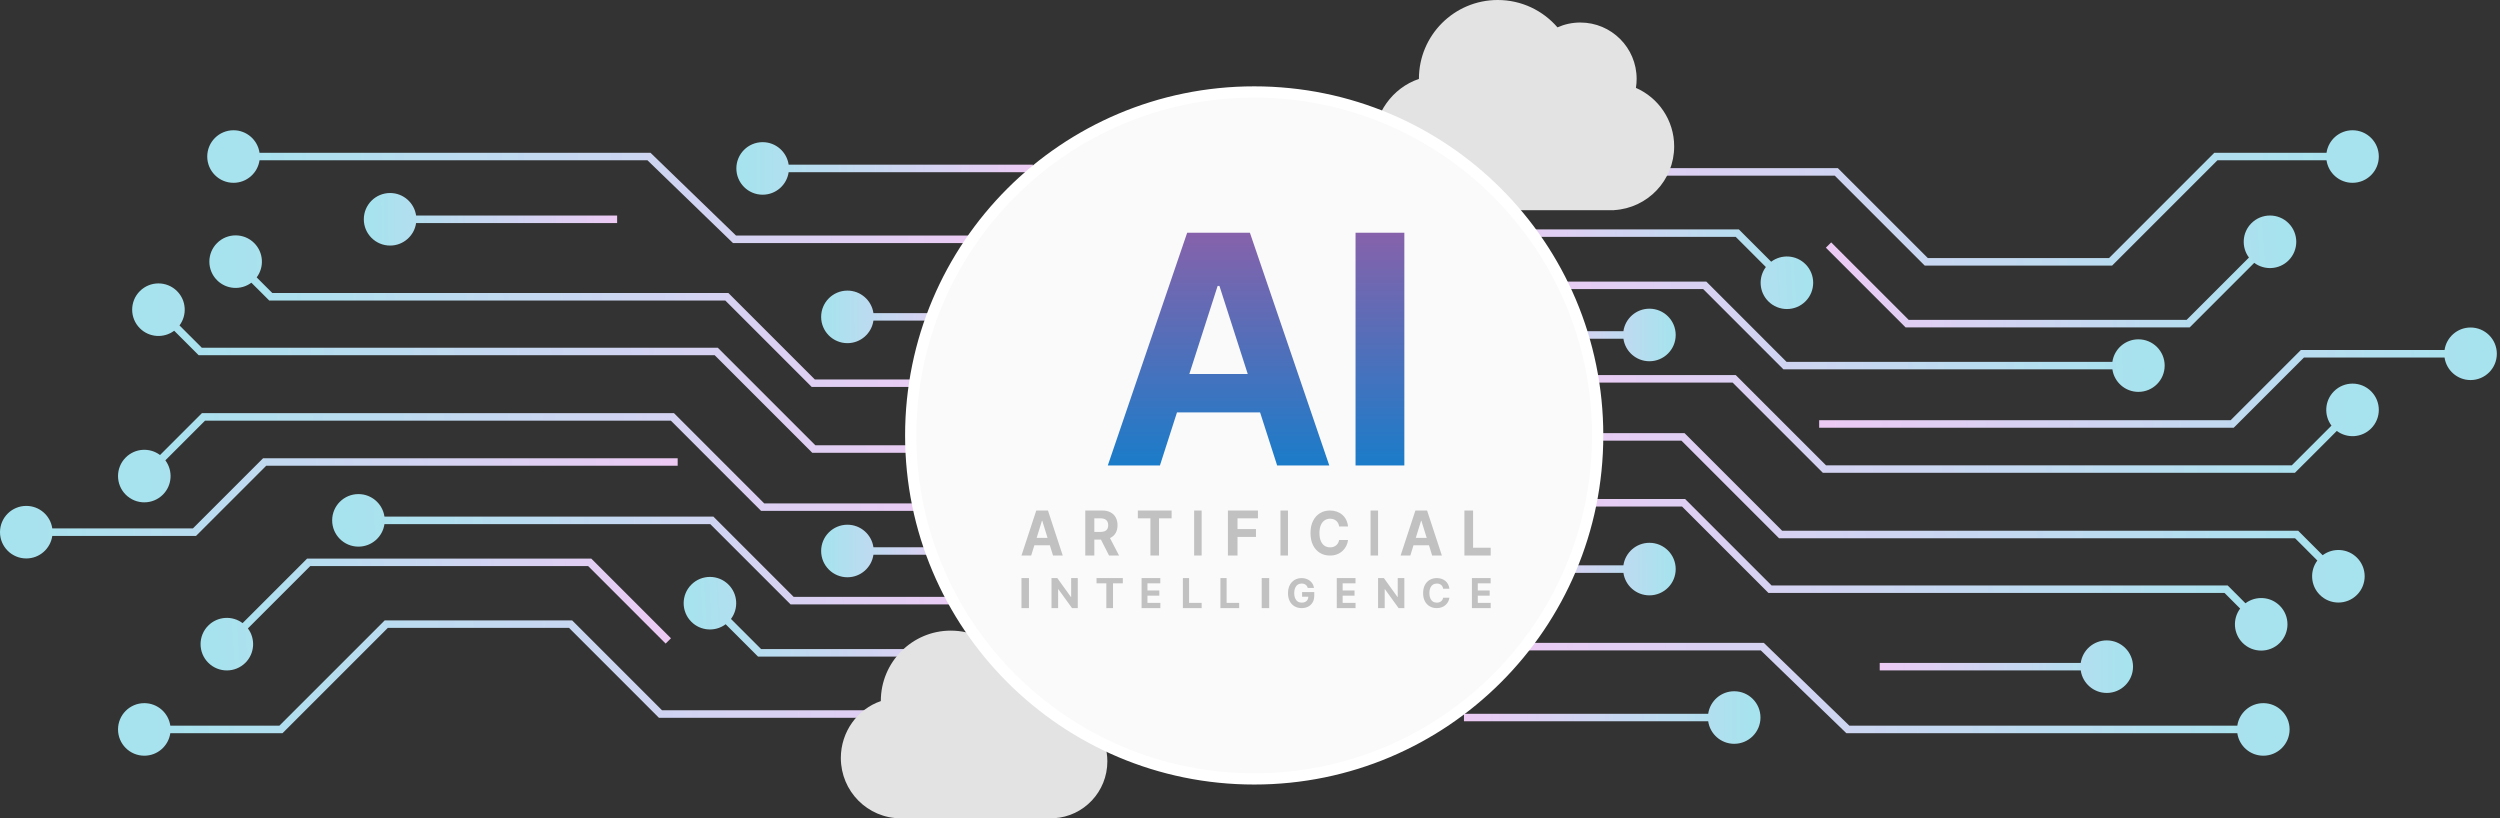
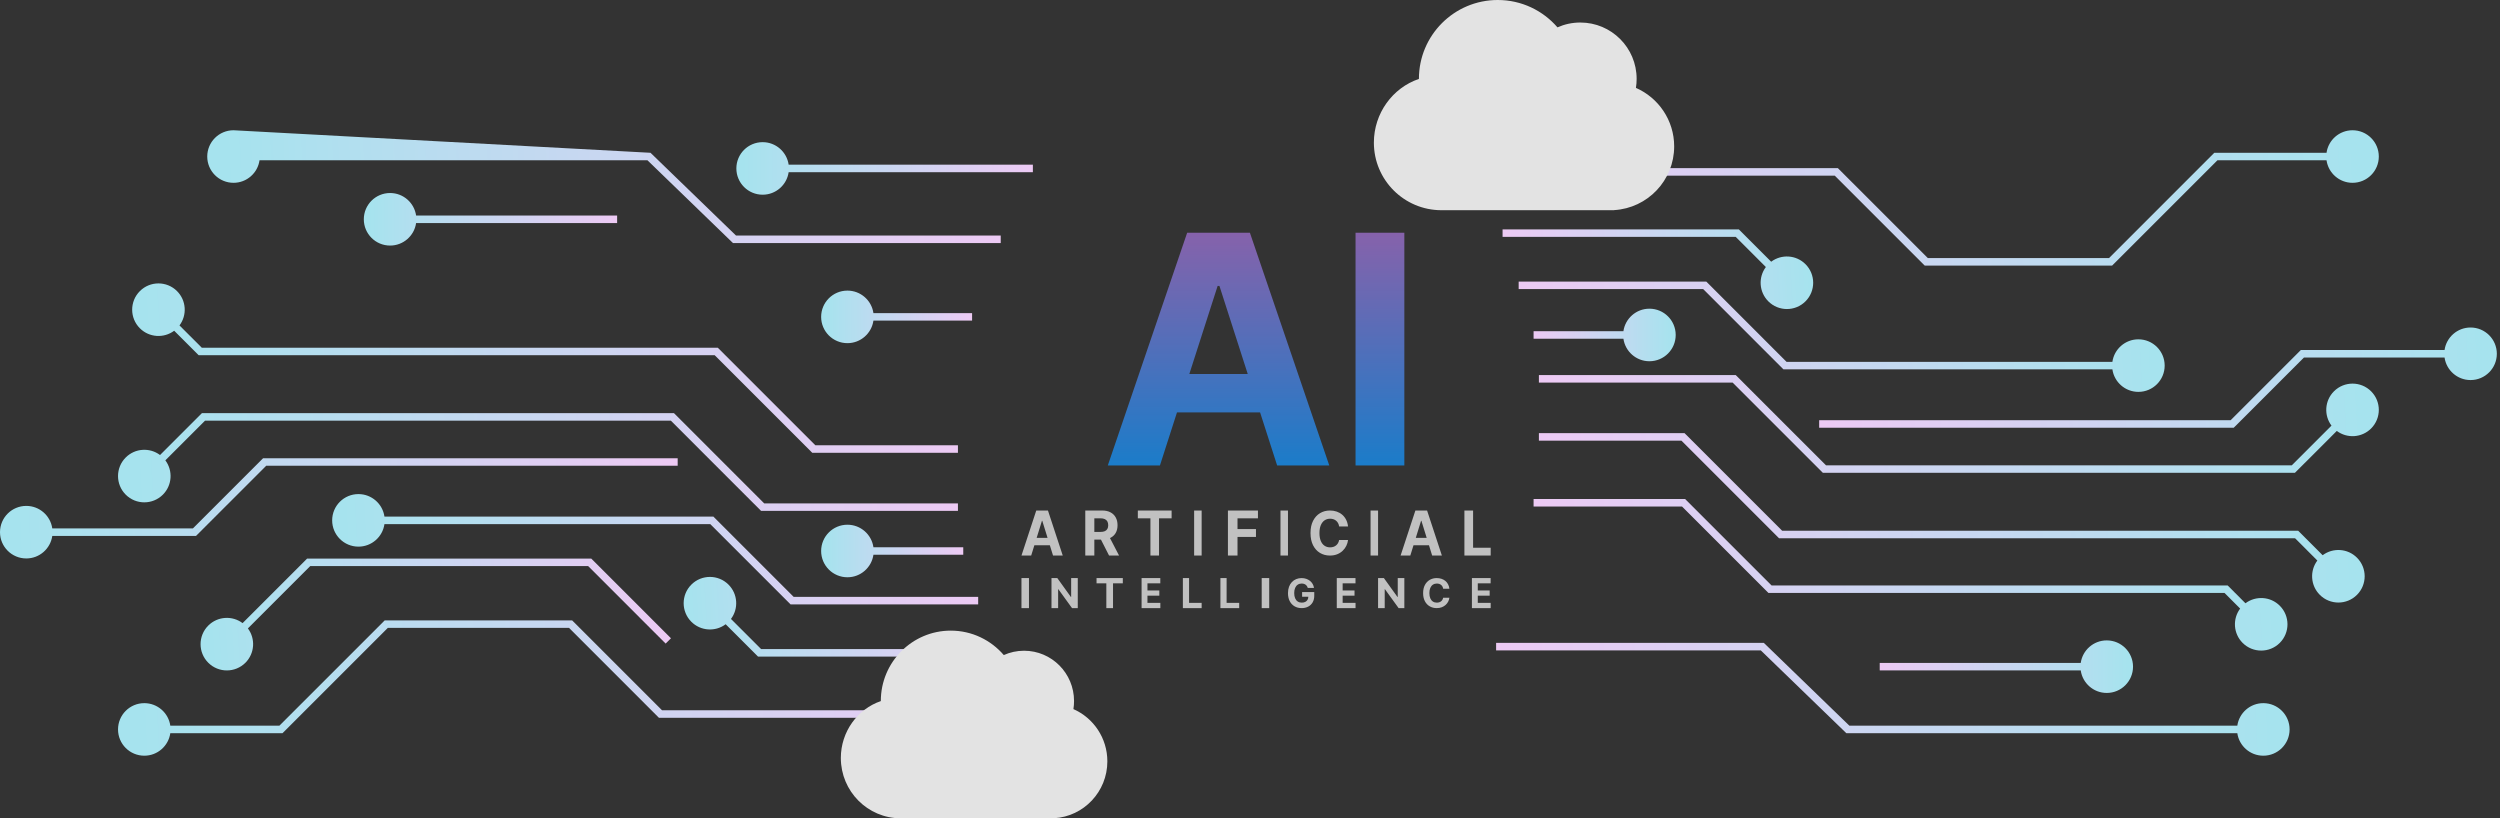
<svg xmlns="http://www.w3.org/2000/svg" width="666px" height="218px" viewBox="0 0 666 218">
  <rect x="0" y="0" width="666" height="218" fill="#333333" stroke="none" />
  <title>Group 6</title>
  <defs>
    <linearGradient x1="2.113%" y1="50.01%" x2="100%" y2="50%" id="linearGradient-1">
      <stop stop-color="#A6E3EE" offset="0%" />
      <stop stop-color="#EDCAF4" offset="100%" />
    </linearGradient>
    <linearGradient x1="2.113%" y1="50.582%" x2="100%" y2="50%" id="linearGradient-2">
      <stop stop-color="#A6E3EE" offset="0%" />
      <stop stop-color="#EDCAF4" offset="100%" />
    </linearGradient>
    <linearGradient x1="2.113%" y1="51.395%" x2="100%" y2="50%" id="linearGradient-3">
      <stop stop-color="#A6E3EE" offset="0%" />
      <stop stop-color="#EDCAF4" offset="100%" />
    </linearGradient>
    <linearGradient x1="2.113%" y1="51.519%" x2="100%" y2="50%" id="linearGradient-4">
      <stop stop-color="#A6E3EE" offset="0%" />
      <stop stop-color="#EDCAF4" offset="100%" />
    </linearGradient>
    <linearGradient x1="2.113%" y1="50.615%" x2="100%" y2="50%" id="linearGradient-5">
      <stop stop-color="#A6E3EE" offset="0%" />
      <stop stop-color="#EDCAF4" offset="100%" />
    </linearGradient>
    <linearGradient x1="2.113%" y1="50.58%" x2="100%" y2="50%" id="linearGradient-6">
      <stop stop-color="#A6E3EE" offset="0%" />
      <stop stop-color="#EDCAF4" offset="100%" />
    </linearGradient>
    <linearGradient x1="2.113%" y1="50.839%" x2="100%" y2="50%" id="linearGradient-7">
      <stop stop-color="#A6E3EE" offset="0%" />
      <stop stop-color="#EDCAF4" offset="100%" />
    </linearGradient>
    <linearGradient x1="2.113%" y1="51.524%" x2="100%" y2="50%" id="linearGradient-8">
      <stop stop-color="#A6E3EE" offset="0%" />
      <stop stop-color="#EDCAF4" offset="100%" />
    </linearGradient>
    <linearGradient x1="2.113%" y1="51.717%" x2="100%" y2="50%" id="linearGradient-9">
      <stop stop-color="#A6E3EE" offset="0%" />
      <stop stop-color="#EDCAF4" offset="100%" />
    </linearGradient>
    <linearGradient x1="2.113%" y1="50.707%" x2="100%" y2="50%" id="linearGradient-10">
      <stop stop-color="#A6E3EE" offset="0%" />
      <stop stop-color="#EDCAF4" offset="100%" />
    </linearGradient>
    <linearGradient x1="2.113%" y1="50.053%" x2="100%" y2="50%" id="linearGradient-11">
      <stop stop-color="#A6E3EE" offset="0%" />
      <stop stop-color="#EDCAF4" offset="100%" />
    </linearGradient>
    <linearGradient x1="2.113%" y1="50.045%" x2="100%" y2="50%" id="linearGradient-12">
      <stop stop-color="#A6E3EE" offset="0%" />
      <stop stop-color="#EDCAF4" offset="100%" />
    </linearGradient>
    <linearGradient x1="2.113%" y1="50.014%" x2="100%" y2="50%" id="linearGradient-13">
      <stop stop-color="#A6E3EE" offset="0%" />
      <stop stop-color="#EDCAF4" offset="100%" />
    </linearGradient>
    <linearGradient x1="50%" y1="0%" x2="50%" y2="100%" id="linearGradient-14">
      <stop stop-color="#8662AB" offset="0%" />
      <stop stop-color="#1B7CC9" offset="100%" />
    </linearGradient>
  </defs>
  <g id="Designs" stroke="none" stroke-width="1" fill="none" fill-rule="evenodd">
    <g id="AppExchange-Products4-Copy" transform="translate(-354, -1110)">
      <g id="Group-6" transform="translate(361, 1110)">
        <g id="Group-29" transform="translate(0, 41.701)" fill-rule="nonzero">
          <path id="Path-42" d="M196.166,-3.831 C199.692,-3.831 202.61,-1.223 203.095,2.169 L268.159,2.169 L268.159,4.169 L203.095,4.169 C202.61,7.562 199.692,10.169 196.166,10.169 C192.3,10.169 189.166,7.035 189.166,3.169 C189.166,-0.697 192.3,-3.831 196.166,-3.831 Z" fill="url(#linearGradient-1)" />
-           <path id="Path-45" d="M62.137,1.001 C61.652,4.393 58.734,7 55.208,7 C51.342,7 48.208,3.866 48.208,8.57252759e-16 C48.208,-3.866 51.342,-7 55.208,-7 C58.734,-7 61.652,-4.393 62.137,-1.001 L166.296,-1 L166.587,-0.719 L189.075,21.05 L259.594,21.051 L259.594,23.051 L188.266,23.051 L187.975,22.769 L165.486,1 Z" fill="url(#linearGradient-2)" />
-           <path id="Path-46" d="M50.823,23.052 C53.557,20.319 57.989,20.319 60.723,23.052 C63.217,25.546 63.436,29.453 61.38,32.195 L65.545,36.359 L187.048,36.36 L187.341,36.653 L210.073,59.385 L249.612,59.385 L249.612,61.385 L209.245,61.385 L208.952,61.092 L186.218,38.359 L64.717,38.36 L64.424,38.067 L59.966,33.609 C57.224,35.664 53.317,35.445 50.823,32.952 C48.09,30.218 48.09,25.786 50.823,23.052 Z" fill="url(#linearGradient-3)" />
+           <path id="Path-45" d="M62.137,1.001 C61.652,4.393 58.734,7 55.208,7 C51.342,7 48.208,3.866 48.208,8.57252759e-16 C48.208,-3.866 51.342,-7 55.208,-7 L166.296,-1 L166.587,-0.719 L189.075,21.05 L259.594,21.051 L259.594,23.051 L188.266,23.051 L187.975,22.769 L165.486,1 Z" fill="url(#linearGradient-2)" />
          <path id="Path-47" d="M30.261,35.851 C32.994,33.117 37.426,33.117 40.16,35.851 C42.654,38.344 42.873,42.251 40.818,44.992 L46.752,50.927 L184.22,50.928 L184.513,51.221 L210.215,76.923 L248.195,76.924 L248.195,78.924 L209.388,78.924 L209.095,78.631 L183.39,52.927 L45.924,52.928 L45.631,52.635 L39.402,46.408 C36.661,48.463 32.754,48.244 30.261,45.75 C27.527,43.016 27.527,38.584 30.261,35.851 Z" fill="url(#linearGradient-4)" />
          <path id="Path-48" d="M172.541,68.358 L172.834,68.65 L196.581,92.397 L248.195,92.397 L248.195,94.397 L195.752,94.397 L195.459,94.104 L171.712,70.357 L47.622,70.357 L37.05,80.932 C39.105,83.674 38.886,87.58 36.392,90.074 C33.658,92.807 29.226,92.807 26.493,90.074 C23.759,87.34 23.759,82.908 26.493,80.174 C28.986,77.681 32.893,77.462 35.634,79.517 L46.795,68.358 L172.541,68.358 Z" fill="url(#linearGradient-5)" />
          <path id="Path-49" d="M173.534,80.377 L173.534,82.377 L63.912,82.377 L45.512,100.778 L45.219,101.071 L6.929,101.071 C6.444,104.463 3.526,107.071 8.57252759e-16,107.071 C-3.866,107.071 -7,103.937 -7,100.071 C-7,96.205 -3.866,93.071 -8.57252759e-16,93.071 C3.526,93.071 6.444,95.678 6.929,99.071 L44.39,99.07 L62.791,80.67 L63.084,80.377 L173.534,80.377 Z" fill="url(#linearGradient-6)" />
          <path id="Path-50" d="M95.418,97.924 C94.933,101.316 92.015,103.924 88.489,103.924 C84.623,103.924 81.489,100.79 81.489,96.924 C81.489,93.058 84.623,89.924 88.489,89.924 C92.015,89.924 94.932,92.531 95.418,95.923 L183.051,95.924 L183.343,96.217 L204.432,117.306 L253.586,117.306 L253.586,119.306 L203.604,119.306 L182.221,97.923 Z" fill="url(#linearGradient-7)" />
          <path id="Path-51" d="M177.176,114.041 C179.909,111.307 184.341,111.307 187.075,114.041 C189.568,116.535 189.788,120.441 187.732,123.183 L195.763,131.215 L257.873,131.215 L257.873,133.215 L194.935,133.215 L186.318,124.597 C183.576,126.653 179.669,126.434 177.176,123.941 C174.442,121.207 174.442,116.775 177.176,114.041 Z" fill="url(#linearGradient-8)" />
          <path id="Path-52" d="M150.517,107.108 L171.745,128.336 L170.33,129.75 L149.687,109.107 L75.641,109.107 L59.038,125.709 C61.094,128.451 60.875,132.358 58.382,134.852 C55.648,137.586 51.216,137.586 48.482,134.852 C45.748,132.118 45.748,127.686 48.482,124.952 C50.976,122.459 54.883,122.24 57.625,124.296 L74.519,107.401 L74.812,107.108 L150.517,107.108 Z" fill="url(#linearGradient-9)" />
          <path id="Path-53" d="M145.419,123.57 L169.371,147.521 L267.312,147.522 L267.312,149.522 L168.543,149.522 L168.25,149.229 L144.591,125.569 L96.313,125.569 L68.265,153.618 L38.371,153.619 C37.886,157.011 34.969,159.618 31.442,159.618 C27.576,159.618 24.442,156.484 24.442,152.618 C24.442,148.752 27.576,145.618 31.442,145.618 C34.969,145.618 37.886,148.226 38.372,151.618 L67.435,151.618 L95.192,123.862 L95.485,123.57 L145.419,123.57 Z" fill="url(#linearGradient-10)" />
          <path id="Path-54" d="M218.752,98.084 C222.279,98.084 225.196,100.691 225.681,104.083 L249.612,104.084 L249.612,106.084 L225.682,106.084 C225.196,109.476 222.279,112.084 218.752,112.084 C214.886,112.084 211.752,108.95 211.752,105.084 C211.752,101.218 214.886,98.084 218.752,98.084 Z" fill="url(#linearGradient-11)" />
          <path id="Path-55" d="M218.752,35.716 C222.279,35.716 225.196,38.323 225.682,41.715 L251.964,41.716 L251.964,43.716 L225.682,43.716 C225.196,47.108 222.279,49.716 218.752,49.716 C214.886,49.716 211.752,46.582 211.752,42.716 C211.752,38.85 214.886,35.716 218.752,35.716 Z" fill="url(#linearGradient-12)" />
          <path id="Path-56" d="M96.92,9.718 C100.446,9.718 103.363,12.326 103.849,15.718 L157.401,15.718 L157.401,17.718 L103.849,17.719 C103.363,21.111 100.446,23.718 96.92,23.718 C93.054,23.718 89.92,20.584 89.92,16.718 C89.92,12.852 93.054,9.718 96.92,9.718 Z" fill="url(#linearGradient-13)" />
        </g>
        <g id="Group-29-Copy" transform="translate(517.079, 118.01) scale(-1, -1) translate(-517.079, -118.01)translate(383, 41.701)" fill-rule="nonzero">
-           <path id="Path-42" d="M196.166,-3.831 C199.692,-3.831 202.61,-1.223 203.095,2.169 L268.159,2.169 L268.159,4.169 L203.095,4.169 C202.61,7.562 199.692,10.169 196.166,10.169 C192.3,10.169 189.166,7.035 189.166,3.169 C189.166,-0.697 192.3,-3.831 196.166,-3.831 Z" fill="url(#linearGradient-1)" />
          <path id="Path-45" d="M62.137,1.001 C61.652,4.393 58.734,7 55.208,7 C51.342,7 48.208,3.866 48.208,8.57252759e-16 C48.208,-3.866 51.342,-7 55.208,-7 C58.734,-7 61.652,-4.393 62.137,-1.001 L166.296,-1 L166.587,-0.719 L189.075,21.05 L259.594,21.051 L259.594,23.051 L188.266,23.051 L187.975,22.769 L165.486,1 Z" fill="url(#linearGradient-2)" />
          <path id="Path-46" d="M50.823,23.052 C53.557,20.319 57.989,20.319 60.723,23.052 C63.217,25.546 63.436,29.453 61.38,32.195 L65.545,36.359 L187.048,36.36 L187.341,36.653 L210.073,59.385 L249.612,59.385 L249.612,61.385 L209.245,61.385 L208.952,61.092 L186.218,38.359 L64.717,38.36 L64.424,38.067 L59.966,33.609 C57.224,35.664 53.317,35.445 50.823,32.952 C48.09,30.218 48.09,25.786 50.823,23.052 Z" fill="url(#linearGradient-3)" />
          <path id="Path-47" d="M30.261,35.851 C32.994,33.117 37.426,33.117 40.16,35.851 C42.654,38.344 42.873,42.251 40.818,44.992 L46.752,50.927 L184.22,50.928 L184.513,51.221 L210.215,76.923 L248.195,76.924 L248.195,78.924 L209.388,78.924 L209.095,78.631 L183.39,52.927 L45.924,52.928 L45.631,52.635 L39.402,46.408 C36.661,48.463 32.754,48.244 30.261,45.75 C27.527,43.016 27.527,38.584 30.261,35.851 Z" fill="url(#linearGradient-4)" />
          <path id="Path-48" d="M172.541,68.358 L172.834,68.65 L196.581,92.397 L248.195,92.397 L248.195,94.397 L195.752,94.397 L195.459,94.104 L171.712,70.357 L47.622,70.357 L37.05,80.932 C39.105,83.674 38.886,87.58 36.392,90.074 C33.658,92.807 29.226,92.807 26.493,90.074 C23.759,87.34 23.759,82.908 26.493,80.174 C28.986,77.681 32.893,77.462 35.634,79.517 L46.795,68.358 L172.541,68.358 Z" fill="url(#linearGradient-5)" />
          <path id="Path-49" d="M173.534,80.377 L173.534,82.377 L63.912,82.377 L45.512,100.778 L45.219,101.071 L6.929,101.071 C6.444,104.463 3.526,107.071 8.57252759e-16,107.071 C-3.866,107.071 -7,103.937 -7,100.071 C-7,96.205 -3.866,93.071 -8.57252759e-16,93.071 C3.526,93.071 6.444,95.678 6.929,99.071 L44.39,99.07 L62.791,80.67 L63.084,80.377 L173.534,80.377 Z" fill="url(#linearGradient-6)" />
          <path id="Path-50" d="M95.418,97.924 C94.933,101.316 92.015,103.924 88.489,103.924 C84.623,103.924 81.489,100.79 81.489,96.924 C81.489,93.058 84.623,89.924 88.489,89.924 C92.015,89.924 94.932,92.531 95.418,95.923 L183.051,95.924 L183.343,96.217 L204.432,117.306 L253.586,117.306 L253.586,119.306 L203.604,119.306 L182.221,97.923 Z" fill="url(#linearGradient-7)" />
          <path id="Path-51" d="M177.176,114.041 C179.909,111.307 184.341,111.307 187.075,114.041 C189.568,116.535 189.788,120.441 187.732,123.183 L195.763,131.215 L257.873,131.215 L257.873,133.215 L194.935,133.215 L186.318,124.597 C183.576,126.653 179.669,126.434 177.176,123.941 C174.442,121.207 174.442,116.775 177.176,114.041 Z" fill="url(#linearGradient-8)" />
-           <path id="Path-52" d="M150.517,107.108 L171.745,128.336 L170.33,129.75 L149.687,109.107 L75.641,109.107 L59.038,125.709 C61.094,128.451 60.875,132.358 58.382,134.852 C55.648,137.586 51.216,137.586 48.482,134.852 C45.748,132.118 45.748,127.686 48.482,124.952 C50.976,122.459 54.883,122.24 57.625,124.296 L74.519,107.401 L74.812,107.108 L150.517,107.108 Z" fill="url(#linearGradient-9)" />
          <path id="Path-53" d="M145.419,123.57 L169.371,147.521 L267.312,147.522 L267.312,149.522 L168.543,149.522 L168.25,149.229 L144.591,125.569 L96.313,125.569 L68.265,153.618 L38.371,153.619 C37.886,157.011 34.969,159.618 31.442,159.618 C27.576,159.618 24.442,156.484 24.442,152.618 C24.442,148.752 27.576,145.618 31.442,145.618 C34.969,145.618 37.886,148.226 38.372,151.618 L67.435,151.618 L95.192,123.862 L95.485,123.57 L145.419,123.57 Z" fill="url(#linearGradient-10)" />
          <path id="Path-54" d="M218.752,98.084 C222.279,98.084 225.196,100.691 225.681,104.083 L249.612,104.084 L249.612,106.084 L225.682,106.084 C225.196,109.476 222.279,112.084 218.752,112.084 C214.886,112.084 211.752,108.95 211.752,105.084 C211.752,101.218 214.886,98.084 218.752,98.084 Z" fill="url(#linearGradient-11)" />
-           <path id="Path-55" d="M218.752,35.716 C222.279,35.716 225.196,38.323 225.682,41.715 L251.964,41.716 L251.964,43.716 L225.682,43.716 C225.196,47.108 222.279,49.716 218.752,49.716 C214.886,49.716 211.752,46.582 211.752,42.716 C211.752,38.85 214.886,35.716 218.752,35.716 Z" fill="url(#linearGradient-12)" />
          <path id="Path-56" d="M96.92,9.718 C100.446,9.718 103.363,12.326 103.849,15.718 L157.401,15.718 L157.401,17.718 L103.849,17.719 C103.363,21.111 100.446,23.718 96.92,23.718 C93.054,23.718 89.92,20.584 89.92,16.718 C89.92,12.852 93.054,9.718 96.92,9.718 Z" fill="url(#linearGradient-13)" />
        </g>
        <path d="M423,55.975 L423,56 L377,56 C367.059,56 359,47.938 359,38 C359,30.162 364.009,23.388 371,21.025 L371,21 C371,9.4 380.4,0 392,0 C398.363,0 404.05,2.825 407.912,7.289 C409.775,6.46 411.825,6 414,6 C422.287,6 429,12.713 429,21 C429,21.825 428.938,22.625 428.812,23.413 C434.812,26.038 439,32.037 439,39 C439,48.05 431.925,55.45 423,55.975 L423,55.975 Z" id="Shape" fill="#E3E3E3" fill-rule="nonzero" />
        <path d="M273.8,217.978 L273.8,218 L232.975,218 C224.152,218 217,210.801 217,201.929 C217,194.931 221.445,188.882 227.65,186.772 L227.65,186.75 C227.65,176.393 235.993,168 246.288,168 C251.934,168 256.982,170.522 260.41,174.508 C262.063,173.768 263.882,173.357 265.813,173.357 C273.168,173.357 279.125,179.35 279.125,186.75 C279.125,187.487 279.07,188.201 278.959,188.904 C284.284,191.248 288,196.605 288,202.821 C288,210.902 281.721,217.509 273.8,217.978 L273.8,217.978 Z" id="Shape-Copy" fill="#E3E3E3" fill-rule="nonzero" />
-         <circle id="Oval" stroke="#FFFFFF" stroke-width="3" fill="#FAFAFA" cx="327.118" cy="116" r="91.5" />
        <g id="AI" transform="translate(288.118, 62)" fill="url(#linearGradient-14)" fill-rule="nonzero">
          <path d="M13.888,62 L0,62 L21.144,0 L37.856,0 L59,62 L45.112,62 L29.739,14.168 L29.261,14.168 L13.888,62 Z M13.026,37.636 L45.83,37.636 L45.83,47.856 L13.026,47.856 L13.026,37.636 Z M79,0 L79,62 L66,62 L66,0 L79,0 Z" id="Combined-Shape" />
        </g>
        <g id="Artificial" transform="translate(265.118, 136)" fill="#C1C1C1" fill-rule="nonzero">
          <path d="M2.589,12 L0,12 L3.942,0 L7.058,0 L11,12 L8.411,12 L5.545,2.742 L5.455,2.742 L2.589,12 Z M2.429,7.284 L8.545,7.284 L8.545,9.262 L2.429,9.262 L2.429,7.284 Z M17,12 L17,0 L21.5,0 C22.365,0 23.103,0.161 23.713,0.483 C24.323,0.805 24.79,1.259 25.111,1.847 C25.433,2.434 25.594,3.125 25.594,3.919 C25.594,4.717 25.43,5.403 25.103,5.975 C24.776,6.548 24.302,6.987 23.684,7.291 C23.065,7.596 22.318,7.748 21.442,7.748 L18.427,7.748 L18.427,5.705 L21.05,5.705 C21.512,5.705 21.895,5.639 22.2,5.506 C22.504,5.374 22.732,5.175 22.883,4.91 C23.034,4.645 23.11,4.315 23.11,3.919 C23.11,3.52 23.034,3.184 22.882,2.91 C22.73,2.636 22.501,2.429 22.196,2.288 C21.891,2.147 21.506,2.077 21.041,2.077 L19.413,2.077 L19.413,12 L17,12 Z M23.164,6.539 L26,12 L23.337,12 L20.559,6.539 L23.164,6.539 Z M31,2.091 L31,0 L40,0 L40,2.091 L36.645,2.091 L36.645,12 L34.355,12 L34.355,2.091 L31,2.091 Z M48,0 L48,12 L46,12 L46,0 L48,0 Z M55,12 L55,0 L63,0 L63,2.091 L57.555,2.091 L57.555,4.95 L62.471,4.95 L62.471,7.041 L57.555,7.041 L57.555,12 L55,12 Z M71,0 L71,12 L69,12 L69,0 L71,0 Z M87,4.248 L84.626,4.248 C84.581,3.925 84.492,3.638 84.357,3.384 C84.223,3.131 84.052,2.915 83.843,2.736 C83.634,2.557 83.394,2.42 83.121,2.326 C82.848,2.232 82.551,2.185 82.23,2.185 C81.657,2.185 81.157,2.335 80.73,2.633 C80.303,2.931 79.971,3.364 79.736,3.932 C79.501,4.5 79.383,5.189 79.383,6 C79.383,6.833 79.502,7.534 79.739,8.101 C79.977,8.668 80.309,9.095 80.735,9.383 C81.161,9.671 81.655,9.815 82.217,9.815 C82.532,9.815 82.823,9.771 83.092,9.684 C83.36,9.597 83.599,9.469 83.809,9.3 C84.019,9.131 84.194,8.925 84.335,8.681 C84.475,8.437 84.572,8.16 84.626,7.848 L87,7.862 C86.938,8.397 86.785,8.912 86.541,9.408 C86.297,9.903 85.97,10.346 85.561,10.737 C85.151,11.127 84.663,11.435 84.096,11.661 C83.53,11.887 82.891,12 82.178,12 C81.187,12 80.301,11.765 79.521,11.294 C78.741,10.823 78.126,10.14 77.675,9.245 C77.225,8.35 77,7.268 77,6 C77,4.727 77.228,3.644 77.684,2.75 C78.139,1.856 78.758,1.174 79.539,0.704 C80.32,0.235 81.2,0 82.178,0 C82.823,0 83.421,0.095 83.973,0.284 C84.524,0.473 85.013,0.75 85.439,1.113 C85.865,1.476 86.213,1.92 86.482,2.446 C86.752,2.971 86.925,3.572 87,4.248 Z M95,0 L95,12 L93,12 L93,0 L95,0 Z M103.589,12 L101,12 L104.942,0 L108.058,0 L112,12 L109.411,12 L106.545,2.742 L106.455,2.742 L103.589,12 Z M103.429,7.284 L109.545,7.284 L109.545,9.262 L103.429,9.262 L103.429,7.284 Z M118,12 L118,0 L120.312,0 L120.312,9.909 L125,9.909 L125,12 L118,12 Z" id="Combined-Shape" />
        </g>
        <g id="Intelligence" transform="translate(265.118, 154)" fill="#C1C1C1" fill-rule="nonzero">
          <path d="M2,0 L2,8 L0,8 L0,0 L2,0 Z M15,0 L15,8 L13.47,8 L9.831,2.966 L9.769,2.966 L9.769,8 L8,8 L8,0 L9.55,0 L13.166,5.031 L13.238,5.031 L13.238,0 L15,0 Z M20,1.394 L20,0 L27,0 L27,1.394 L24.39,1.394 L24.39,8 L22.61,8 L22.61,1.394 L20,1.394 Z M32,8 L32,0 L36.986,0 L36.986,1.394 L33.564,1.394 L33.564,3.3 L36.728,3.3 L36.728,4.694 L33.564,4.694 L33.564,6.606 L37,6.606 L37,8 L32,8 Z M43,8 L43,0 L44.651,0 L44.651,6.606 L48,6.606 L48,8 L43,8 Z M53,8 L53,0 L54.651,0 L54.651,6.606 L58,6.606 L58,8 L53,8 Z M66,0 L66,8 L64,8 L64,0 L66,0 Z M76.267,2.622 C76.215,2.439 76.14,2.276 76.044,2.133 C75.948,1.989 75.831,1.867 75.694,1.766 C75.558,1.665 75.401,1.588 75.225,1.536 C75.049,1.483 74.856,1.457 74.647,1.457 C74.252,1.457 73.905,1.556 73.606,1.753 C73.307,1.95 73.075,2.237 72.908,2.614 C72.742,2.992 72.659,3.45 72.659,3.991 C72.659,4.534 72.74,4.996 72.904,5.376 C73.068,5.757 73.299,6.046 73.599,6.245 C73.899,6.444 74.253,6.543 74.662,6.543 C75.031,6.543 75.347,6.477 75.61,6.344 C75.873,6.211 76.074,6.023 76.214,5.779 C76.353,5.535 76.423,5.248 76.423,4.917 L76.755,4.964 L74.764,4.964 L74.764,3.726 L78,3.726 L78,4.709 C78,5.391 77.856,5.978 77.569,6.47 C77.282,6.961 76.887,7.339 76.383,7.603 C75.88,7.868 75.303,8 74.653,8 C73.927,8 73.29,7.839 72.742,7.516 C72.193,7.193 71.766,6.733 71.46,6.136 C71.153,5.539 71,4.83 71,4.009 C71,3.376 71.092,2.812 71.275,2.317 C71.458,1.822 71.714,1.402 72.043,1.057 C72.372,0.712 72.756,0.449 73.195,0.27 C73.633,0.09 74.108,0 74.619,0 C75.057,0 75.465,0.064 75.843,0.191 C76.221,0.319 76.557,0.499 76.85,0.733 C77.143,0.966 77.383,1.243 77.569,1.563 C77.756,1.884 77.875,2.237 77.927,2.622 L76.267,2.622 Z M84,8 L84,0 L88.986,0 L88.986,1.394 L85.564,1.394 L85.564,3.3 L88.728,3.3 L88.728,4.694 L85.564,4.694 L85.564,6.606 L89,6.606 L89,8 L84,8 Z M102,0 L102,8 L100.47,8 L96.831,2.966 L96.769,2.966 L96.769,8 L95,8 L95,0 L96.55,0 L100.166,5.031 L100.238,5.031 L100.238,0 L102,0 Z M114,2.832 L112.338,2.832 C112.307,2.617 112.244,2.425 112.15,2.256 C112.056,2.087 111.936,1.943 111.79,1.824 C111.644,1.705 111.476,1.614 111.285,1.551 C111.094,1.488 110.886,1.457 110.661,1.457 C110.26,1.457 109.91,1.556 109.611,1.755 C109.312,1.954 109.08,2.243 108.915,2.621 C108.75,3 108.668,3.46 108.668,4 C108.668,4.556 108.751,5.022 108.917,5.4 C109.084,5.778 109.316,6.063 109.614,6.255 C109.913,6.447 110.258,6.543 110.652,6.543 C110.872,6.543 111.076,6.514 111.264,6.456 C111.452,6.398 111.619,6.313 111.766,6.2 C111.913,6.087 112.036,5.95 112.134,5.787 C112.233,5.625 112.301,5.44 112.338,5.232 L114,5.241 C113.956,5.598 113.849,5.942 113.679,6.272 C113.508,6.602 113.279,6.897 112.992,7.158 C112.706,7.418 112.364,7.624 111.967,7.774 C111.571,7.925 111.123,8 110.625,8 C109.931,8 109.311,7.843 108.765,7.529 C108.219,7.215 107.788,6.76 107.473,6.163 C107.158,5.567 107,4.846 107,4 C107,3.151 107.16,2.429 107.479,1.833 C107.798,1.237 108.23,0.783 108.777,0.47 C109.324,0.157 109.94,0 110.625,0 C111.076,0 111.495,0.063 111.881,0.189 C112.267,0.316 112.609,0.5 112.907,0.742 C113.205,0.984 113.449,1.28 113.638,1.63 C113.827,1.981 113.947,2.381 114,2.832 Z M120,8 L120,0 L124.986,0 L124.986,1.394 L121.564,1.394 L121.564,3.3 L124.728,3.3 L124.728,4.694 L121.564,4.694 L121.564,6.606 L125,6.606 L125,8 L120,8 Z" id="Combined-Shape" />
        </g>
      </g>
    </g>
  </g>
</svg>